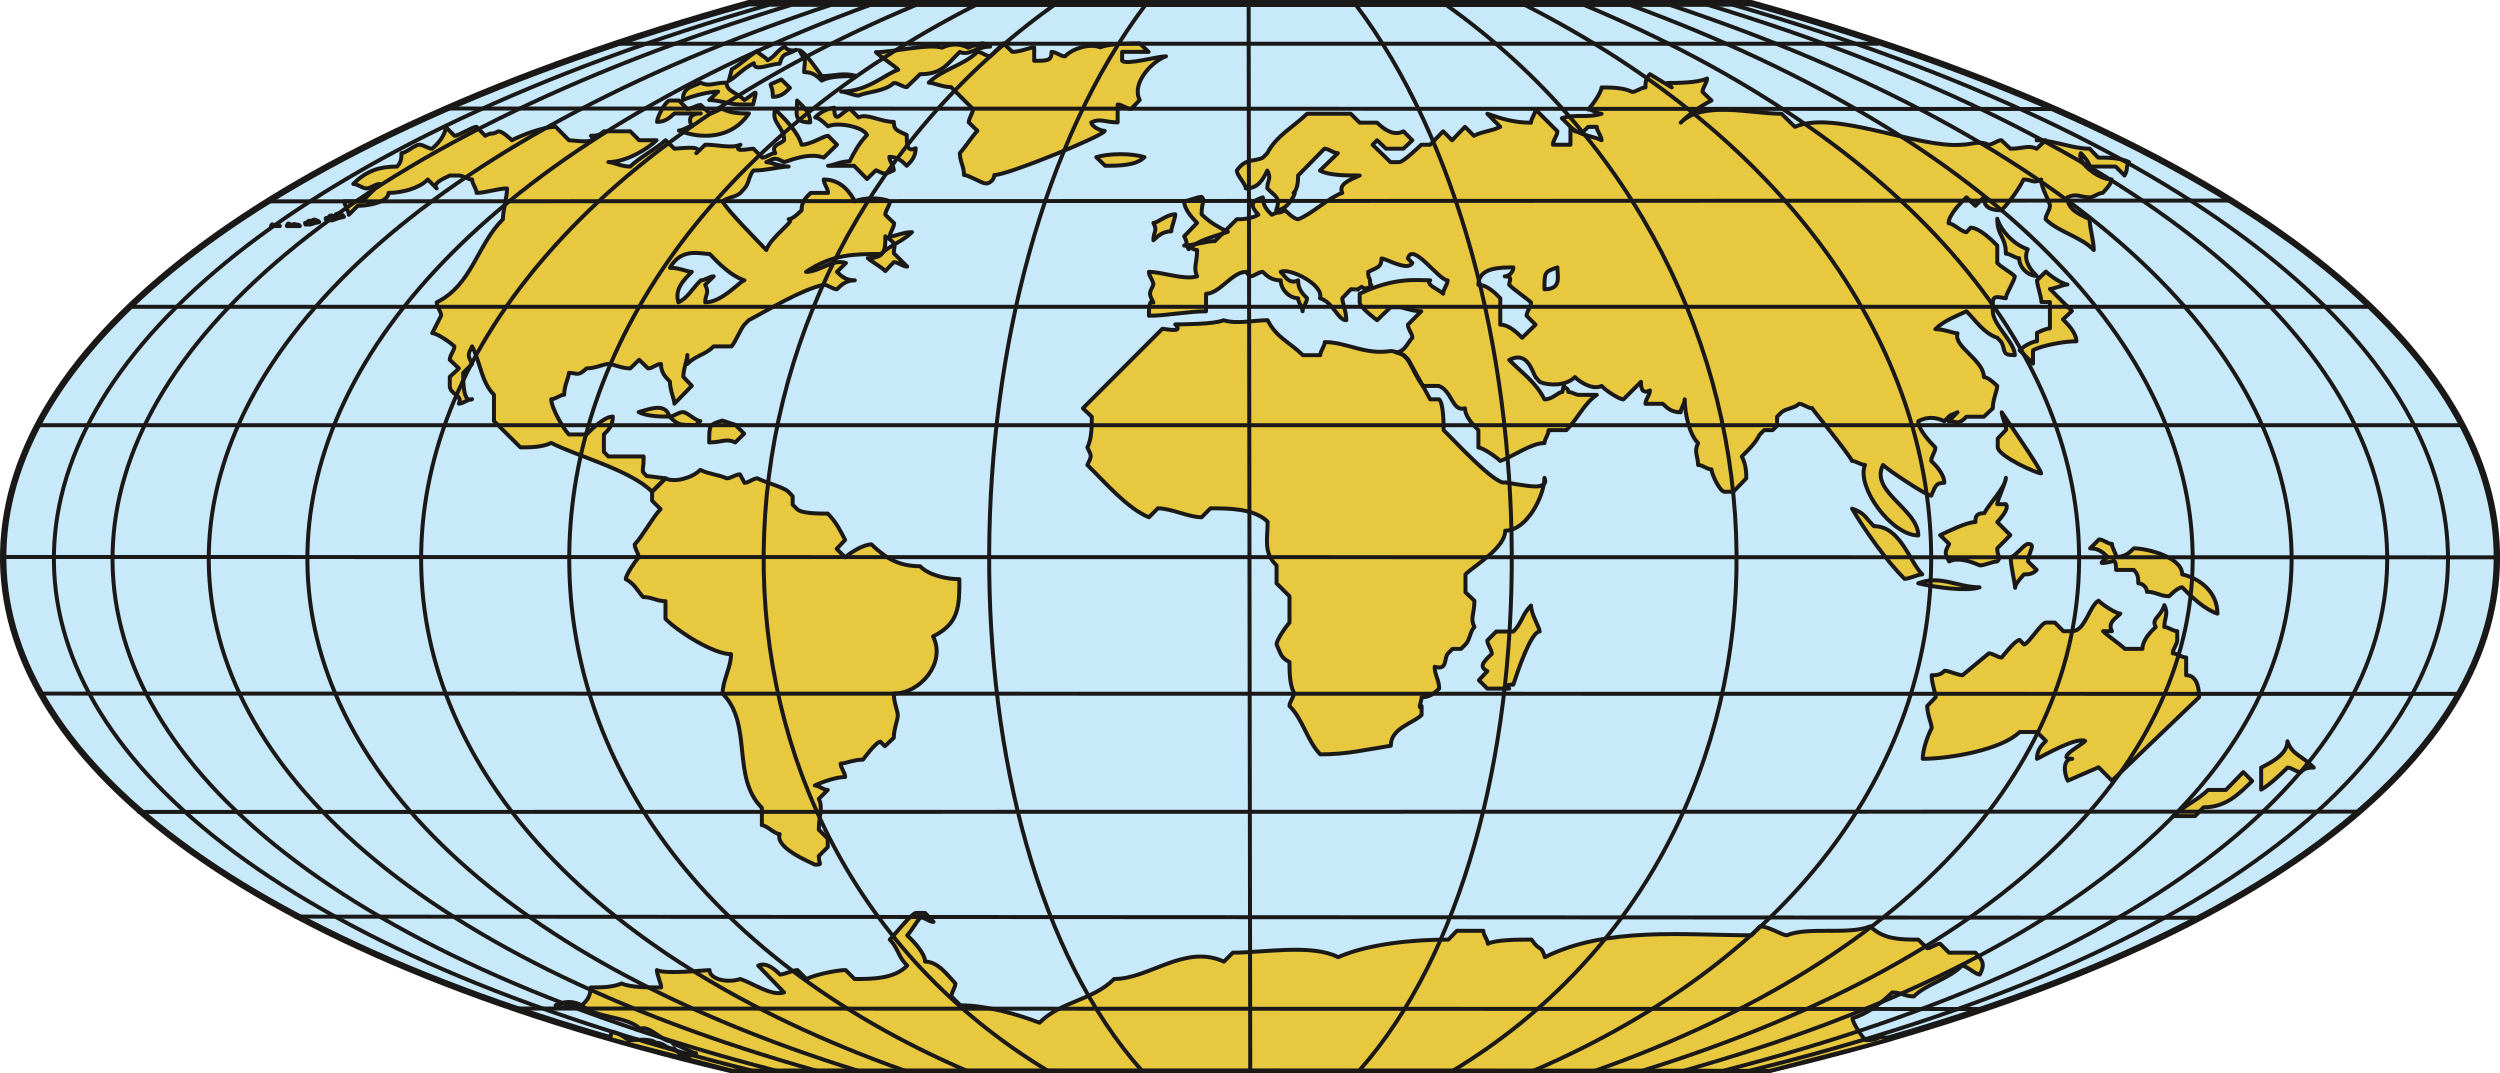
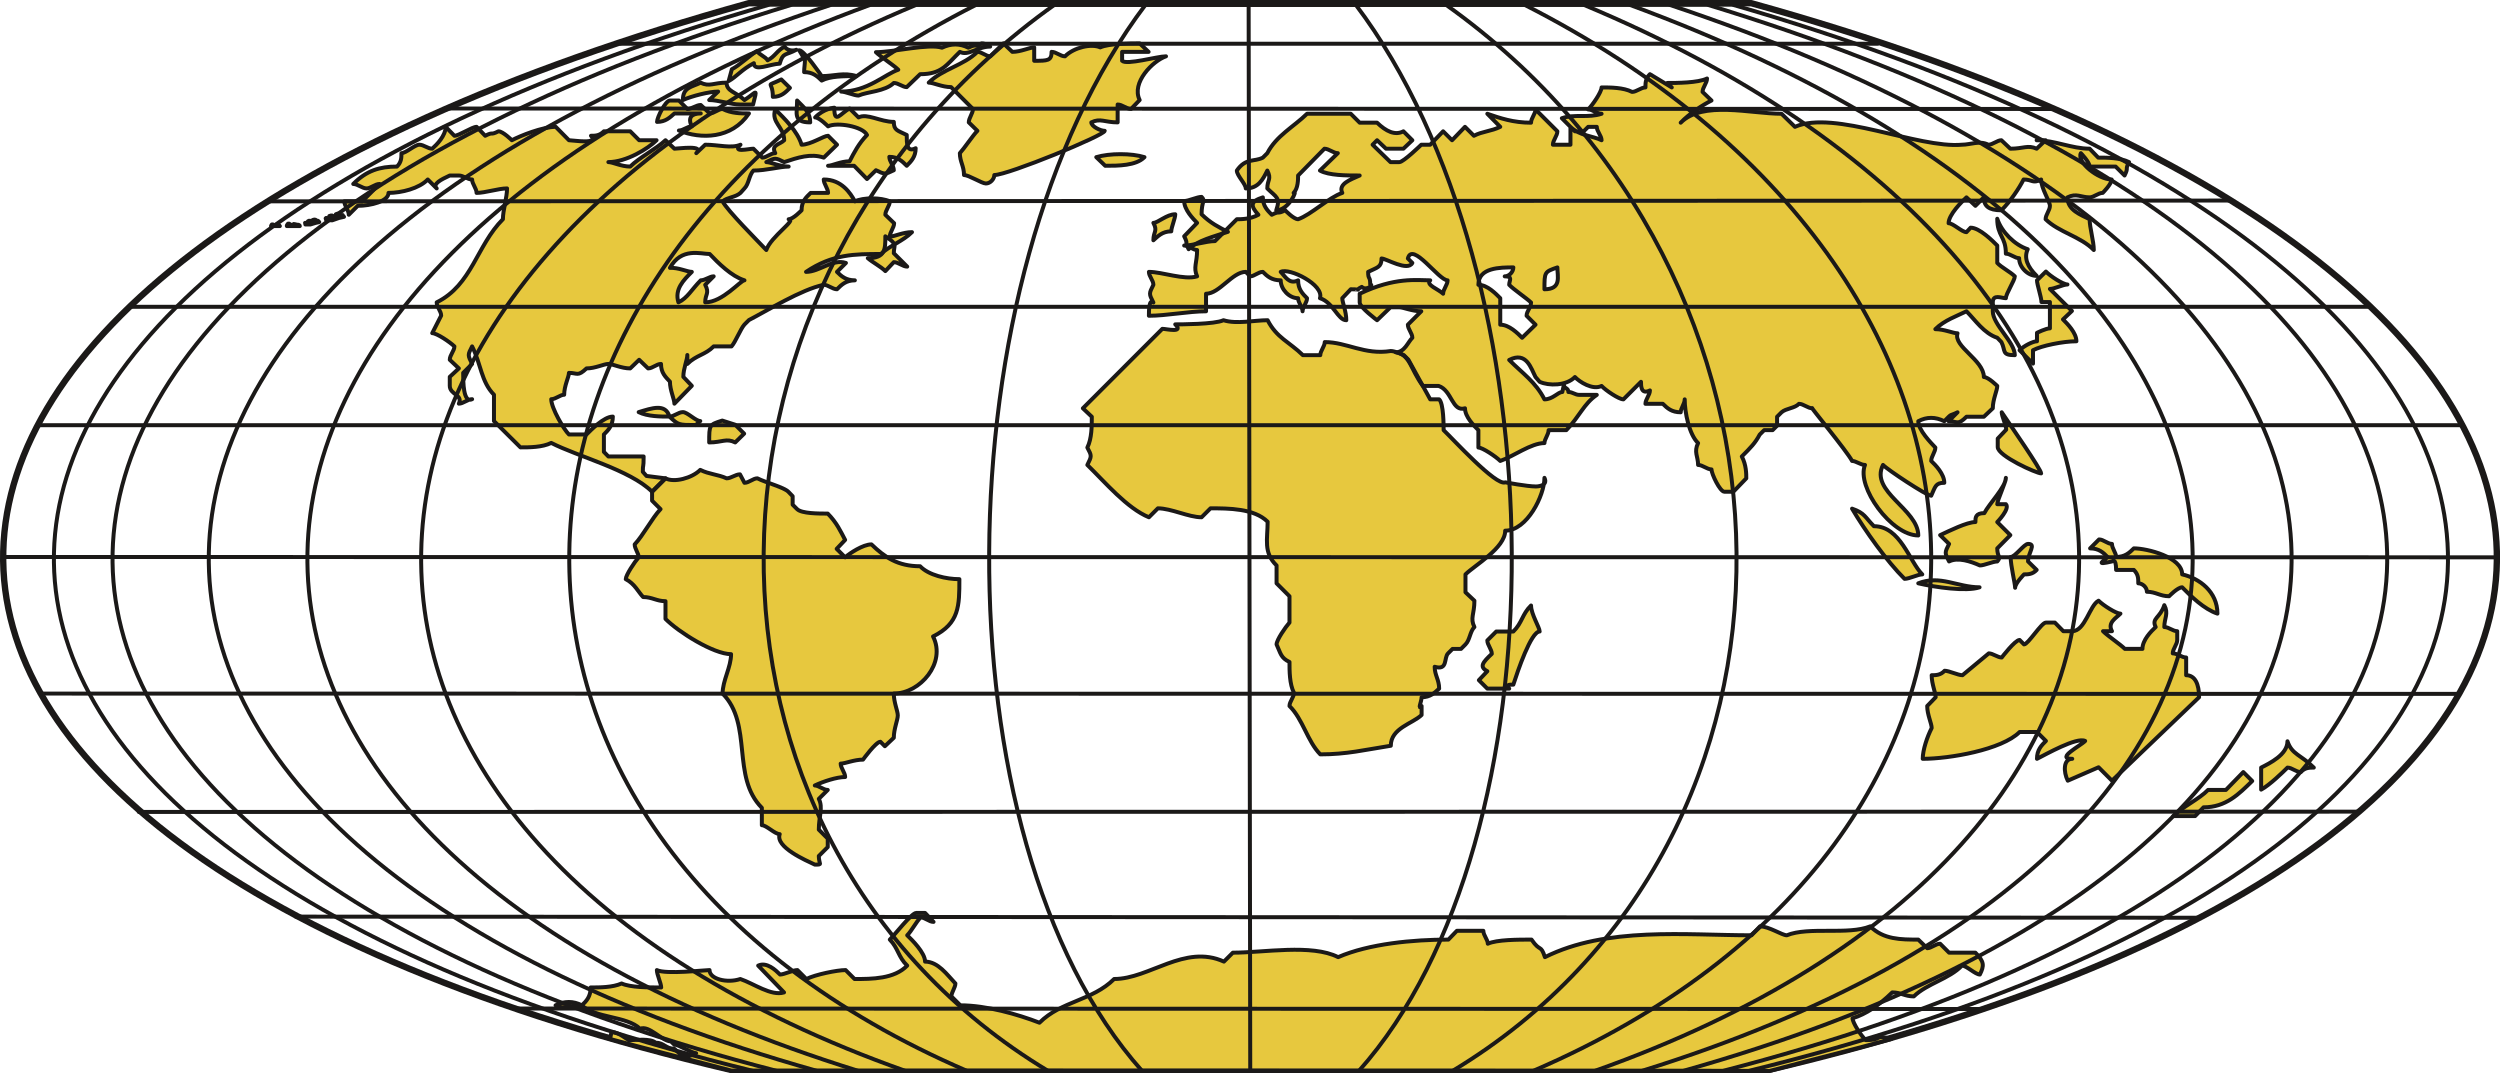
<svg xmlns="http://www.w3.org/2000/svg" xml:space="preserve" width="592.214" height="67.26mm" fill-rule="evenodd" stroke-linejoin="round" stroke-width="28.222" preserveAspectRatio="xMidYMid" version="1.2" viewBox="0 0 15669 6726">
  <defs class="ClipPathGroup">
    <clipPath id="a" clipPathUnits="userSpaceOnUse">
      <path d="M0 0h15669v6726H0z" />
    </clipPath>
  </defs>
  <g class="SlideGroup">
    <g class="Slide" clip-path="url(#a)">
      <g class="Page">
        <g class="com.sun.star.drawing.ClosedBezierShape">
          <path fill="none" d="M-1 0h15672v6727H-1z" class="BoundingBox" />
-           <path fill="#C7E9F9" d="M4581 6706C-1587 5250-1450 1724 4693 20h6283c6144 1704 6281 5230 109 6686H4581Z" />
          <path fill="none" stroke="#1B1918" stroke-linecap="round" stroke-width="40" d="M4581 6706C-1587 5250-1450 1724 4693 20h6283c6144 1704 6281 5230 109 6686H4581Z" />
        </g>
        <g class="com.sun.star.drawing.ClosedBezierShape">
          <path fill="none" d="M3469 259h11047v6467H3469z" class="BoundingBox" />
          <path fill="#E7C83E" d="M11855 6512c-112-31-50 7-161 7-28-25-83-109-83-137 83-25 166-81 249-162 54 0 79 25 135 25 84-81 221-109 302-193 28 0 84 56 112 56 28-56 28-81-28-137h-165l-56-56c-28 0-56 28-81 28l-56-54c-109 0-218 0-301-83-139 56-386 0-523 56-30 0-112-56-168-56l-53 56c-414 0-909-56-1295 137-28-84-28-28-84-110-81 0-219 0-274 26 0-26-28-53-28-81h-166l-53 55c-221 0-498 26-691 110-165-84-467-28-660-28l-56 56c-246-112-467 109-688 109-138 137-331 137-468 274-137-53-333-109-496-109l-56-56c0-25 25-56 25-81-53-56-109-137-190-137 0-56-84-138-112-165 28-28 56-84 84-112 28 0 53 28 81 28l-53-56h-56c-28 0-137 140-165 167 53 54 53 110 109 163-81 84-221 84-330 84l-56-56c-53 0-190 28-246 56l-56-56c-28 0-84 28-109 28-28-28-84-81-137-56l162 168c-81 25-190-56-274-84-84 28-193 0-193-56-28 0-275 28-330 0 0 28 27 84 27 109-83 0-193 0-248-25-56 25-138 25-194 25 0 56-25 84-55 112-54-28-110-28-165 0 55 28 83 0 165 0 83 81 282 66 365 147 56-25 138 79 193 79l21 20c28 0 111 54 137 54-53 28-81 28-137-28-54 0-64-38-117-38-31-28-130-16-158-16s-63-50-119-50l-8 43c313 84 539 139 760 198l6508 2c341-91 480-122 763-200Zm0 0ZM9680 2995c0 110-109 331-246 331 0 109-193 218-249 274v112l56 53c0 84-28 109 0 165-28 28-28 81-56 109l-28 28h-53l-28 28c-28 28 0 109-84 84 0 53 28 81 28 137-28 26-56 54-110 54 0 27-27 83 0 55v56c-55 54-193 82-193 193-165 26-276 54-442 54-81-82-109-221-193-303 0-28 28-55 28-83-28-54-28-138-28-193-55-26-55-54-81-110 0-28 56-109 81-137v-165l-81-81v-112c-84-81-56-165-56-274-84-84-246-84-358-84l-56 56c-81 0-190-56-274-56l-56 56c-137-56-274-219-386-328 28-56 28-56 0-109 28-56 28-137 28-193l-56-53 498-498c25 0 137 28 81-28 28 0 249 0 302-26 84 26 193 0 277 0 56 110 137 137 221 219h109c0-26 28-56 28-82 138 0 249 82 414 56 28 0 82 26 82 26l28 28 137 249h56c28 25 28 165 28 193 56 53 330 353 386 327 0 0 137 26 193 26 0 0 79 0 53-54Zm0 0Zm-221 1321h-137l-53-53 53-56c-53-28-28-56 28-109 0-28-28-56-28-84l56-56h107c55-53 55-109 111-163 0 54 54 138 54 163-54 0-138 249-165 333-26 0-51 0-26 25Zm0 0Zm3059-2945c0 110 54 110 54 219 28 0 56 28 83 28 0 56 54 111 110 111-56-55-82-111-56-167-81-26-165-109-191-191Zm0 0Zm330 440c28 0 82-28 110-28-28 0-110-54-135-81l-56 55c0 26 28 107 28 136h53v165c-25 0-81 28-81 28v53c-25 0-81 28-109 56l84 84v-84c53-28 188-56 272-56 0-53-56-109-84-137l56-53-138-138Zm0 0Zm-5317-577c-28 0-81 26-109 26 0 55 56 111 81 137l-81 84c28 55 0 27 28 81 53-54 163-81 246-109-56-28-111-56-165-110 0-83 26-83 0-109Zm0 0Zm-165 109c0 26-25 82-25 107-56 0-84 31-112 56 0-56 28-56 0-109 28 0 84-54 137-54Zm0 0Zm4242 1845c81 28 81 54 137 110 166 0 222 221 303 302-28 0-81 28-111 28-110-109-248-302-329-440Zm0 0Zm415 468c137-54 246 25 384 25-82 28-277 0-384-25Zm0 0Zm495-137c-28 0-81 25-109 25-56-25-137-53-193-25-28-54-28-54 0-110l-56-55c56-26 168-82 221-82 0-28 0-56 56-56 28-56 135-165 135-221 0 28-54 140-54 165h54c28 28-54 112-54 112l82 82-82 83c0 54 26 54 0 82Zm0 0Zm28-935c0 25 28 81 28 109l-53 56v53c0 56 244 165 272 165 0-25-193-302-247-383Zm0 0Zm165 825c-25 0-81 82-109 82 0 56 28 165 28 193 0-28 56-84 56-84 25 0 53 0 79-28l-54-53c0-56 54-110 0-110Zm0 0Zm526 110c-109 25-53 0-28-28-25-26-53-54-109-54l56-56c28 0 53 28 81 28 0 28 26 56 26 82 55 0 83-26 111-54 82 0 303 54 303 163 109 25 221 109 221 246-84-28-166-109-221-165-28 0-82 56-82 56-56 0-84-28-139-28 0-28-28-53-54-53 0-31 0-56-28-84h-111c0-81-26-53-26-53Zm0 0Zm328 274c-26 81-82 81-54 137-28 26-83 81-83 137h-110c-28-28-111-84-137-111h56c-30-54 26-82 53-110-27 0-109-53-137-81-56 28-84 191-165 191h-56l-53-54h-56c-28 0-112 137-137 137l-28-28c-28 0-112 110-112 110-25 0-56-26-81-26l-165 137c-28 0-84-28-112-28-25 28-56 28-81 28 0 56 25 110 25 138l-53 55c0 54 28 110 28 138-28 55-56 137-56 193 165 0 495-56 607-168h109l56 56c-28 28-56 56-56 112 56-28 249-138 302-112-25 28-190 112-81 112-56 0-56 81-28 137l193-84 84 84 546-523c0-82-25-138-81-138v-111c-28 0-56-26-84-26 0-28 28-56 28-84v-55c-28 0-53-26-81-26 0-56 28-84 0-137Zm0 0Zm56 1322h137l53-55c140 0 221-83 305-165l-56-56-109 112h-112c-53 56-165 109-218 164Zm0 0Zm551-166c53-28 137-110 165-138 28 0 53 28 84 28 25-28 53-28 81-28-81-81-137-81-165-165 0 84-112 138-165 165v138Zm0 0ZM6179 1150c-25 0-107-53-137-53 0-56-26-84-26-137 26-28 82-112 110-140l-54-53c0-28 26-56 26-84l-137-137c-56 0-110-28-140-28 84-84 221-109 305-193 28 0 53 28 81 28l82-81 56 53c53 0 109-28 137-28v84c84 0 109 0 109-56 28 0 56 28 84 28 56-56 165-81 221-56 54-25 193-25 247-25l56 53h-166v56c28 28 221-28 275-28-82 28-219 165-165 274l-54 56c-28 0-56-28-84-28v112c-81 0-109-28-165 0 0 25 56 53 84 53 0 28-607 277-692 277 0 25-25 53-53 53Zm0 0Zm994-165c-81-25-218-25-302 0l56 54c81 0 193 0 246-54Zm0 0Zm2588 691c-81 28-81 28-81 137 109 0 81-81 81-137Zm0 0Zm-330 56c28 0 54-28 54-56-82 0-219 0-219 109 56 0 109 56 137 84v166c56 0 109 54 137 82l84-82-56-56c0-28 28-53 28-83-28-27-111-83-137-111 0-28 26-53-28-53Zm0 0Zm371 679c0 26 28 18 28 46 28 0 41 18 69 18h109c-82 56-109 137-191 221h-111c0 28-26 56-26 81-84 0-195 84-277 112-28-28-112-84-137-84v-109c-28-28-84-84-84-137-81 25-81-112-165-140h-99c-79-107-79-196-170-211 56 0 76-64 104-91 0-28-28-54-28-82l84-84c-56 0-112-25-137-25h-56l-84 81s-109-81-109-111v-55c221-106 358-84 442-84-31 28 53 56 81 84 0-28 28-56 28-84-56 0-221-246-249-137l28 28c-28 56-165-28-193-28 0 56-28 56-84 84 0 53 13 23 13 79 25 0-25 43-53 15-56 28 15 15-69 15l-53 56c0 27 25 82 25 138-53 0-81-111-165-138 28-84-193-193-246-165 28 28 53 81 109 53 0 56 28 84 56 112 0 27-28 57-28 82 0-25-28-55-28-82-56 0-109-56-109-112-56 0-84-25-112-53-28 0-54 28-79 28l-28-28c-84 0-165 137-249 137v110c-109 0-249 28-358 28 0-28 0-110 28-83-28-55-28-55 0-111 0-28-28-53-28-81 84 0 221 53 302 28-25-56 0-84 0-165-25 0-53-28-81-28 56 0 137-28 193-28l137-137c28 0 84 0 135-28-51-56-51-84 28-109 0 53 28 81 56 109 56-28 28 0 84-28 0 0 53 56 81 56 81-28 193-137 277-165-28-56 53-84 109-109-84 0-193 0-249-31l112-109c-28 0-56-28-84-28l-165 168c0 25 0 81-28 109 28-28-28 109-109 109 28-81 0-81-56-137 0-56 28-56 0-112-28 56-56 112-135 112 0-28-56-81-56-112 56-81 109-53 163-81l28-28c56-109 165-165 249-247h274l56 56h109c56 54 112 82 165 54l56 56-56 53h-109l-56-53-28 28 112 109h56c25 0 137-109 137-109h56l81-84 56 56 81-84 56 56c53-28 109-28 165-56l-81-82c81 28 163 56 274 56 0-28 28-56 28-83l137 137c0 28-28 56-28 84h110V795c56 56 139 56 195 84 0-28-30-56-30-84h-54l-28 28h-55l-82-82c82-28 165 0 249-28-30 0-56-27-84-27 28-28 84-110 84-138 54 0 137 0 191 28 28 0 56-28 84-28 0-28 0-56 28-83l137 83-28-28h56-56c56 0 193 0 249-28 0 28-28 56-28 84l56 54c-56 28-140 83-193 139 137-139 439-56 632-56l84 82c246-109 773 137 1047 112 54 0 110-28 165 0 28 0 56-28 82-28l56 53c83 0 109-25 165 0l56-53h-56c111 0 221 53 332 53l54 56c56 0 137 0 193 28-28 53 0 28-28 84l-56-56h-163c0-28-55-84-55-84-28 56 109 165 193 165 0 28-56 84-56 84-28 0-56 28-82 28-55 0-83-28-139 0 0 81 84 109 139 137 0 53 26 137 26 193-81-84-221-112-302-193 0-28 27-56 27-84s-55-109-55-165c-54 28-54 0-110 0-28 56-83 137-139 193-82 0-110-28-110-81l-53 53-56-53c-28 25-112 109-112 162 28 0 84 56 112 56l26-28c56 0 139 84 167 112v109c26 28 82 56 110 84 0 25-56 109-56 137-28 0-82-28-82 27v55c0 84 138 193 138 275-84 0-56-26-84-82l-26-27c-84-28-137-110-193-166-56 28-139 56-195 112 56 0 111 26 139 26-28 83 165 167 165 274 28 0 84 56 84 56 0 28-28 84-28 140l-56 53h-109c-56 56-56 28-112 28l56-56c-56 28-28 0-83 56-56-28-110-28-163 0 0 56 81 137 107 165 0 28-26 56-26 84 26 25 82 81 82 137-56 0-56 25-82 81-28 0-277-165-302-193-85 168 221 277 221 442-168 0-390-305-334-442-28 0-56-25-81-25-28-56-277-358-249-330-28 0-56-28-84-28-25 28-81 28-109 53l-28 28v56l-28 28h-53l-28 28c-28 53-56 81-112 137 28 53 28 109 28 137l-81 84h-56c-28 0-81-112-81-140-28 0-56-28-84-28 0-53-28-81 0-137-56-53-84-193-84-274 0 28-25 56-25 81-56 0-84-25-112-53h-109c0-28 28-56 28-84-56 28-56-28-56-54l-110 110c-28 0-111-56-137-84-56 28-139-26-167-56-54 56-165 56-221 30l-26-30c-28-53-56-163-165-107 81 82 165 137 221 247 53 0 84-46 112-46l10-46Z" />
          <path fill="none" stroke="#1B1918" stroke-linecap="round" stroke-width="25" d="M11855 6512c-112-31-50 7-161 7-28-25-83-109-83-137 83-25 166-81 249-162 54 0 79 25 135 25 84-81 221-109 302-193 28 0 84 56 112 56 28-56 28-81-28-137h-165l-56-56c-28 0-56 28-81 28l-56-54c-109 0-218 0-301-83-139 56-386 0-523 56-30 0-112-56-168-56l-53 56c-414 0-909-56-1295 137-28-84-28-28-84-110-81 0-219 0-274 26 0-26-28-53-28-81h-166l-53 55c-221 0-498 26-691 110-165-84-467-28-660-28l-56 56c-246-112-467 109-688 109-138 137-331 137-468 274-137-53-333-109-496-109l-56-56c0-25 25-56 25-81-53-56-109-137-190-137 0-56-84-138-112-165 28-28 56-84 84-112 28 0 53 28 81 28l-53-56h-56c-28 0-137 140-165 167 53 54 53 110 109 163-81 84-221 84-330 84l-56-56c-53 0-190 28-246 56l-56-56c-28 0-84 28-109 28-28-28-84-81-137-56l162 168c-81 25-190-56-274-84-84 28-193 0-193-56-28 0-275 28-330 0 0 28 27 84 27 109-83 0-193 0-248-25-56 25-138 25-194 25 0 56-25 84-55 112-54-28-110-28-165 0 55 28 83 0 165 0 83 81 282 66 365 147 56-25 138 79 193 79l21 20c28 0 111 54 137 54-53 28-81 28-137-28-54 0-64-38-117-38-31-28-130-16-158-16s-63-50-119-50l-8 43c313 84 539 139 760 198l6508 2c341-91 480-122 763-200ZM9680 2995c0 110-109 331-246 331 0 109-193 218-249 274v112l56 53c0 84-28 109 0 165-28 28-28 81-56 109l-28 28h-53l-28 28c-28 28 0 109-84 84 0 53 28 81 28 137-28 26-56 54-110 54 0 27-27 83 0 55v56c-55 54-193 82-193 193-165 26-276 54-442 54-81-82-109-221-193-303 0-28 28-55 28-83-28-54-28-138-28-193-55-26-55-54-81-110 0-28 56-109 81-137v-165l-81-81v-112c-84-81-56-165-56-274-84-84-246-84-358-84l-56 56c-81 0-190-56-274-56l-56 56c-137-56-274-219-386-328 28-56 28-56 0-109 28-56 28-137 28-193l-56-53 498-498c25 0 137 28 81-28 28 0 249 0 302-26 84 26 193 0 277 0 56 110 137 137 221 219h109c0-26 28-56 28-82 138 0 249 82 414 56 28 0 82 26 82 26l28 28 137 249h56c28 25 28 165 28 193 56 53 330 353 386 327 0 0 137 26 193 26 0 0 79 0 53-54Zm-221 1321h-137l-53-53 53-56c-53-28-28-56 28-109 0-28-28-56-28-84l56-56h107c55-53 55-109 111-163 0 54 54 138 54 163-54 0-138 249-165 333-26 0-51 0-26 25Zm3059-2945c0 110 54 110 54 219 28 0 56 28 83 28 0 56 54 111 110 111-56-55-82-111-56-167-81-26-165-109-191-191Zm330 440c28 0 82-28 110-28-28 0-110-54-135-81l-56 55c0 26 28 107 28 136h53v165c-25 0-81 28-81 28v53c-25 0-81 28-109 56l84 84v-84c53-28 188-56 272-56 0-53-56-109-84-137l56-53-138-138Zm-5317-577c-28 0-81 26-109 26 0 55 56 111 81 137l-81 84c28 55 0 27 28 81 53-54 163-81 246-109-56-28-111-56-165-110 0-83 26-83 0-109Zm-165 109c0 26-25 82-25 107-56 0-84 31-112 56 0-56 28-56 0-109 28 0 84-54 137-54Zm4242 1845c81 28 81 54 137 110 166 0 222 221 303 302-28 0-81 28-111 28-110-109-248-302-329-440Zm415 468c137-54 246 25 384 25-82 28-277 0-384-25Zm495-137c-28 0-81 25-109 25-56-25-137-53-193-25-28-54-28-54 0-110l-56-55c56-26 168-82 221-82 0-28 0-56 56-56 28-56 135-165 135-221 0 28-54 140-54 165h54c28 28-54 112-54 112l82 82-82 83c0 54 26 54 0 82Zm28-935c0 25 28 81 28 109l-53 56v53c0 56 244 165 272 165 0-25-193-302-247-383Zm165 825c-25 0-81 82-109 82 0 56 28 165 28 193 0-28 56-84 56-84 25 0 53 0 79-28l-54-53c0-56 54-110 0-110Zm526 110c-109 25-53 0-28-28-25-26-53-54-109-54l56-56c28 0 53 28 81 28 0 28 26 56 26 82 55 0 83-26 111-54 82 0 303 54 303 163 109 25 221 109 221 246-84-28-166-109-221-165-28 0-82 56-82 56-56 0-84-28-139-28 0-28-28-53-54-53 0-31 0-56-28-84h-111c0-81-26-53-26-53Zm328 274c-26 81-82 81-54 137-28 26-83 81-83 137h-110c-28-28-111-84-137-111h56c-30-54 26-82 53-110-27 0-109-53-137-81-56 28-84 191-165 191h-56l-53-54h-56c-28 0-112 137-137 137l-28-28c-28 0-112 110-112 110-25 0-56-26-81-26l-165 137c-28 0-84-28-112-28-25 28-56 28-81 28 0 56 25 110 25 138l-53 55c0 54 28 110 28 138-28 55-56 137-56 193 165 0 495-56 607-168h109l56 56c-28 28-56 56-56 112 56-28 249-138 302-112-25 28-190 112-81 112-56 0-56 81-28 137l193-84 84 84 546-523c0-82-25-138-81-138v-111c-28 0-56-26-84-26 0-28 28-56 28-84v-55c-28 0-53-26-81-26 0-56 28-84 0-137Zm56 1322h137l53-55c140 0 221-83 305-165l-56-56-109 112h-112c-53 56-165 109-218 164Zm551-166c53-28 137-110 165-138 28 0 53 28 84 28 25-28 53-28 81-28-81-81-137-81-165-165 0 84-112 138-165 165v138ZM6179 1150c-25 0-107-53-137-53 0-56-26-84-26-137 26-28 82-112 110-140l-54-53c0-28 26-56 26-84l-137-137c-56 0-110-28-140-28 84-84 221-109 305-193 28 0 53 28 81 28l82-81 56 53c53 0 109-28 137-28v84c84 0 109 0 109-56 28 0 56 28 84 28 56-56 165-81 221-56 54-25 193-25 247-25l56 53h-166v56c28 28 221-28 275-28-82 28-219 165-165 274l-54 56c-28 0-56-28-84-28v112c-81 0-109-28-165 0 0 25 56 53 84 53 0 28-607 277-692 277 0 25-25 53-53 53Zm994-165c-81-25-218-25-302 0l56 54c81 0 193 0 246-54Zm2588 691c-81 28-81 28-81 137 109 0 81-81 81-137Zm-330 56c28 0 54-28 54-56-82 0-219 0-219 109 56 0 109 56 137 84v166c56 0 109 54 137 82l84-82-56-56c0-28 28-53 28-83-28-27-111-83-137-111 0-28 26-53-28-53Z" />
          <path fill="none" stroke="#1B1918" stroke-linecap="round" stroke-width="25" d="M9802 2411c0 26 28 18 28 46 28 0 41 18 69 18h109c-82 56-109 137-191 221h-111c0 28-26 56-26 81-84 0-195 84-277 112-28-28-112-84-137-84v-109c-28-28-84-84-84-137-81 25-81-112-165-140h-99c-79-107-79-196-170-211 56 0 76-64 104-91 0-28-28-54-28-82l84-84c-56 0-112-25-137-25h-56l-84 81s-109-81-109-111v-55c221-106 358-84 442-84-31 28 53 56 81 84 0-28 28-56 28-84-56 0-221-246-249-137l28 28c-28 56-165-28-193-28 0 56-28 56-84 84 0 53 13 23 13 79 25 0-25 43-53 15-56 28 15 15-69 15l-53 56c0 27 25 82 25 138-53 0-81-111-165-138 28-84-193-193-246-165 28 28 53 81 109 53 0 56 28 84 56 112 0 27-28 57-28 82 0-25-28-55-28-82-56 0-109-56-109-112-56 0-84-25-112-53-28 0-54 28-79 28l-28-28c-84 0-165 137-249 137v110c-109 0-249 28-358 28 0-28 0-110 28-83h0c-28-55-28-55 0-111 0-28-28-53-28-81 84 0 221 53 302 28-25-56 0-84 0-165-25 0-53-28-81-28 56 0 137-28 193-28l137-137c28 0 84 0 135-28-51-56-51-84 28-109 0 53 28 81 56 109 56-28 28 0 84-28 0 0 53 56 81 56 81-28 193-137 277-165-28-56 53-84 109-109-84 0-193 0-249-31l112-109c-28 0-56-28-84-28l-165 168c0 25 0 81-28 109 28-28-28 109-109 109 28-81 0-81-56-137 0-56 28-56 0-112-28 56-56 112-135 112 0-28-56-81-56-112 56-81 109-53 163-81l28-28c56-109 165-165 249-247h274l56 56h109c56 54 112 82 165 54l56 56-56 53h-109l-56-53-28 28 112 109h56c25 0 137-109 137-109h56l81-84 56 56 81-84 56 56c53-28 109-28 165-56l-81-82c81 28 163 56 274 56 0-28 28-56 28-83l137 137c0 28-28 56-28 84h110V795c56 56 139 56 195 84 0-28-30-56-30-84h-54l-28 28h-55l-82-82c82-28 165 0 249-28-30 0-56-27-84-27 28-28 84-110 84-138 54 0 137 0 191 28 28 0 56-28 84-28 0-28 0-56 28-83l137 83-28-28h56-56c56 0 193 0 249-28 0 28-28 56-28 84l56 54c-56 28-140 83-193 139 137-139 439-56 632-56l84 82c246-109 773 137 1047 112 54 0 110-28 165 0 28 0 56-28 82-28l56 53c83 0 109-25 165 0l56-53h-56c111 0 221 53 332 53l54 56c56 0 137 0 193 28-28 53 0 28-28 84l-56-56h-163c0-28-55-84-55-84-28 56 109 165 193 165 0 28-56 84-56 84-28 0-56 28-82 28-55 0-83-28-139 0 0 81 84 109 139 137 0 53 26 137 26 193-81-84-221-112-302-193 0-28 27-56 27-84s-55-109-55-165c-54 28-54 0-110 0-28 56-83 137-139 193-82 0-110-28-110-81l-53 53-56-53c-28 25-112 109-112 162 28 0 84 56 112 56l26-28c56 0 139 84 167 112v109c26 28 82 56 110 84 0 25-56 109-56 137-28 0-82-28-82 27v55c0 84 138 193 138 275-84 0-56-26-84-82l-26-27c-84-28-137-110-193-166-56 28-139 56-195 112 56 0 111 26 139 26-28 83 165 167 165 274 28 0 84 56 84 56 0 28-28 84-28 140l-56 53h-109c-56 56-56 28-112 28l56-56c-56 28-28 0-83 56-56-28-110-28-163 0 0 56 81 137 107 165 0 28-26 56-26 84 26 25 82 81 82 137-56 0-56 25-82 81-28 0-277-165-302-193-85 168 221 277 221 442-168 0-390-305-334-442-28 0-56-25-81-25-28-56-277-358-249-330-28 0-56-28-84-28-25 28-81 28-109 53l-28 28v56l-28 28h-53l-28 28c-28 53-56 81-112 137 28 53 28 109 28 137l-81 84h-56c-28 0-81-112-81-140-28 0-56-28-84-28 0-53-28-81 0-137-56-53-84-193-84-274 0 28-25 56-25 81-56 0-84-25-112-53h-109c0-28 28-56 28-84-56 28-56-28-56-54l-110 110c-28 0-111-56-137-84-56 28-139-26-167-56-54 56-165 56-221 30l-26-30c-28-53-56-163-165-107 81 82 165 137 221 247 53 0 84-46 112-46l10-46Z" />
        </g>
        <g class="com.sun.star.drawing.ClosedBezierShape">
          <path fill="none" d="M1686 259h4534v5174H1686z" class="BoundingBox" />
          <path fill="#E7C83E" d="M5107 5419c-55-26-250-110-220-191-30 0-84-56-112-56v-109c-193-193-55-523-246-716 0-82 53-165 53-247-109 0-330-139-411-221v-111c-56 0-84-26-140-26-28-28-53-84-109-112 0-25 56-109 81-137 0-25-25-53-25-81 53-56 109-165 162-221l-53-53v-56l84-84c53 28 165 0 218-53 56 28 110 28 165 53 28 0 56-25 84-25l28 53c28 0 54-28 81-28 56 28 166 56 194 84l27 28v53l28 28c28 28 136 28 192 28 56 56 81 112 109 165l-53 56 53 53c28-25 112-81 165-81 84 81 165 137 305 137 53 56 165 81 246 81 0 168 0 277-165 359 84 165-81 358-246 358 0 56 25 109 25 137s-25 84-25 140l-56 53-28-28c-28 0-109 112-109 112-56 0-112 25-140 25 0 28 28 56 28 84-53 0-137 28-190 53 25 0 53 28 81 28l-56 56c28 56 0 109 0 193l56 56v53l-56 56c0 54 28 54-25 54Zm0 0Zm-936-2421-84 84c-137-137-467-221-632-306-56 28-138 28-193 28l-166-165v-165c-81-82-81-193-137-303-28 54-28 54 0 110l-56 56c0 55 0 193 56 165-28 0-56 28-83 28 27-56-57-56-57-112v-56l57-53-57-54c0-30 29-56 29-84-29-28-111-83-139-83l56-110c0-28-28-53-28-83 222-110 250-356 415-521 0-56 26-137 26-193-54 0-137 28-191 28 0-28-28-56-28-84-28 0-56-25-83-25h-57c-54 25-110 53-82 81l-56-56c-53 56-165 84-246 84 0 53-112 81-193 81l-56 56c0-28-28-56-28-84h112l109-109c-28 0-56 28-81 28-28 0-56-28-84-28 84-84 165-109 274-109 28-28 28-56 28-84 28 0 84-53 112-53s53 25 81 25c28-25 84-81 84-137l55 56c28 0 111-56 139-56l54 56c55-28 28 0 83-28 28 0 84 56 84 56 54-28 191-84 275-84l83 84c26 0 191 28 138-28 27 0 53 0 81-28h165l56 56h109c-53 53-190 137-302 137 28 0 81 28 137 28 56-56 165-112 221-165l56 53c25 0 193-25 137 28l56-53c81 0 165 25 221 0-56 53 53 25 81 25l56 56c25 0 53-28 81-28-28-53 28-53 56-81 0-84-84-110-56-193 56 55 140 137 165 221 57 0 139-56 166-56l56 56-83 81c-82-28-164 0-248 28-56-28-56-28-112 0 28 0 84 28 140 28-56 0-140 25-221 25-28 31-28 84-56 112l-25 28c-31 28-84 28-112 53 28 56 221 249 274 305 28-84 196-193 140-193 28 0 81-56 81-56 0-56 28-81 57-109h109c0-28-27-56-27-84 111 0 167 84 195 137 53-25 163-25 219 0 0 28-28 56-28 84l55 53c0 28-27 56-27 84 27 0 83-28 139-28-56 56-139 84-195 137-163 0-303 0-469 112 85 0 166-84 250-56l-56 56c28 28 56 53 112 53-56 0-84 28-112 56-28 0-56-28-83-28-139 28-360 165-469 221l-28 28c-25 28-56 109-81 137h-112c-53 54-109 54-165 110v-56c0 30-25 84-25 137l53 56-109 112c0-28-28-84-28-138-28-30-56-55-56-111-28 0-53 28-81 28l-56-54-56 54c-56 0-109-28-137-28s-82 28-137 28c-56 53-56 28-110 28 0 25-30 81-30 137-25 0-53 28-81 28 0 56 81 193 111 221h110c28-28 109-112 165-112 0 56-28 84-56 112v109l28 29h221c0 81-5 40-5 96l23 26 119 15Zm0 0Zm28-1319c53-3 109 25 137 25-53 53-109 109-84 191 56-26 84-82 140-138 28 0 56-25 81-25l-53 53c28 56 0 56 0 110 109 0 221-138 246-138-81-25-165-109-218-165-56 0-178-43-249 87Zm0 0Zm1350-198c0 81 0 137-110 137 28 25 82 53 110 81l53-56c28 0 56 28 84 28l-84-84c0-53 28-53-53-106Zm0 0Zm-320-806c0 110 40 33 96 5l56 56c53-28 137 28 221 28 0 54 25 54 81 82 0 55 0 111 56 83 0 54-28 82-56 110-28-28-56-56-109-56 0 28 28 56 28 84-56 27-56 27-112 0l-56 55-81-83h-163c26 0 79-28 135-28 28-54 56-110 109-165-25-54-190-82-244-54 0 0-55-56-81-56 54-56 120-61 120-61Zm0 0Zm43-101c28 0 81 25 109 25 56-25 165-25 221-79 28 0 56 26 81 26l84-81c137 0 165-59 249-140 53 28 109-33 190-33 0 0-27-20-53-20-56 27-28 0-84 27-53-27-109-27-165 0-84-27-302 28-414 28 28 28 112 82 140 110-84 28-193 137-358 137Zm0 0Zm-578 137c-53 0-109 0-165-28-28 0-53 28-81 28l-56-53c-28 0-56 25-84 25l-53-53h-56c-28 0-81 106-81 134 53 0 81-28 109-53h165c-56 0-84 25-56 81-28 0-53 26-81 26 137 55 330 55 439-107Zm0 0Zm674-234c-81 0-165 0-218 28-28-28-56-53-110-53 0-28 5-48 5-76l-36-61c31 0 141 162 141 162 81 0 137-25 218 0Zm0 0Zm-648 178c27-109 27-81-54-28-56-53-112-53-112-109-81 0-109 28-162 0-56 28-112 28-112 109 56-25 165-53 221-53l-56 53c56 0 137 28 193 28h82Zm0 0Zm271-343c-71 38-83 15-104 87-63 2-162 53-162-3-74 38-110 86-158 112l20-74c49-25 110-86 158-114 13 23 53 35 66 58 48-25 58-61 107-86 12 23 50 30 73 20Zm0 0Zm5 318c0 81-28 137 82 137 0-56-28-84-82-137Zm0 0Zm-99-132c-109 53-53 0-53 109 53 0 79-28 107-56-28-28-54-53-54-53Zm0 0Zm-370 2138c-82 26-82 26-82 137 82 0 107-28 163 0l56-55-56-56-81-26Zm0 0Zm-166 28c-109 0-109 0-165-53-53 0-137 0-193-28 84-25 168-56 193 28 28 0 56-28 84-28s81 56 109 56l-28 25Zm0 0ZM2001 1392l-23 5-33 10h-31c0-3-2-8-2-10h18c2-5 0-10 0-10 2 0 5-3 5-3h10c2 3 5 3 5 5 5 0 8 0 10-2l3 2c2 0 7-2 7-2 0-6-5-6-10-8 10-3 15-5 23 2l-3 3h13l8 8Zm0 0Zm155-33-31 7-43 15-38-2c0-3-3-8-3-10l3-3c2 0 15 3 18 0h2c3-5 0-12 0-12 3 0 5-3 8-3h10c3 3 8 3 8 5 5 0 10 0 15-2l2 2c3 0 8-2 11-2-3-8-8-8-13-11 10-5 18-7 28 3l-5 2c5 3 15 0 20 0 0 3 5 8 8 11Zm0 0Zm-358 58h81c0-8-13-10-18-8-2-2-18-5-20-5l-5 5c-11 0-18 0-23-7h-8l-7 10v5Zm0 0Zm-99 0h55c0-5-7-5-10-5-2 0-12-3-15-3l-5 3c-5 0-10 0-13-5h-7l-5 8v2Z" />
          <path fill="none" stroke="#1B1918" stroke-linecap="round" stroke-width="25" d="M5107 5419c-55-26-250-110-220-191-30 0-84-56-112-56v-109c-193-193-55-523-246-716 0-82 53-165 53-247-109 0-330-139-411-221v-111c-56 0-84-26-140-26-28-28-53-84-109-112 0-25 56-109 81-137 0-25-25-53-25-81 53-56 109-165 162-221l-53-53v-56l84-84c53 28 165 0 218-53 56 28 110 28 165 53 28 0 56-25 84-25l28 53c28 0 54-28 81-28 56 28 166 56 194 84l27 28v53l28 28c28 28 136 28 192 28 56 56 81 112 109 165l-53 56 53 53c28-25 112-81 165-81 84 81 165 137 305 137 53 56 165 81 246 81 0 168 0 277-165 359 84 165-81 358-246 358 0 56 25 109 25 137s-25 84-25 140l-56 53-28-28c-28 0-109 112-109 112-56 0-112 25-140 25 0 28 28 56 28 84-53 0-137 28-190 53 25 0 53 28 81 28l-56 56c28 56 0 109 0 193l56 56v53l-56 56c0 54 28 54-25 54Z" />
          <path fill="none" stroke="#1B1918" stroke-linecap="round" stroke-width="25" d="m4171 2998-84 84c-137-137-467-221-632-306-56 28-138 28-193 28l-166-165v-165c-81-82-81-193-137-303-28 54-28 54 0 110l-56 56c0 55 0 193 56 165-28 0-56 28-83 28 27-56-57-56-57-112v-56l57-53-57-54c0-30 29-56 29-84-29-28-111-83-139-83l56-110c0-28-28-53-28-83 222-110 250-356 415-521 0-56 26-137 26-193-54 0-137 28-191 28 0-28-28-56-28-84-28 0-56-25-83-25h-57c-54 25-110 53-82 81l-56-56c-53 56-165 84-246 84 0 53-112 81-193 81l-56 56c0-28-28-56-28-84h112l109-109c-28 0-56 28-81 28-28 0-56-28-84-28 84-84 165-109 274-109 28-28 28-56 28-84 28 0 84-53 112-53s53 25 81 25c28-25 84-81 84-137l55 56c28 0 111-56 139-56l54 56c55-28 28 0 83-28 28 0 84 56 84 56 54-28 191-84 275-84l83 84c26 0 191 28 138-28 27 0 53 0 81-28h165l56 56h109c-53 53-190 137-302 137 28 0 81 28 137 28 56-56 165-112 221-165l56 53c25 0 193-25 137 28l56-53c81 0 165 25 221 0-56 53 53 25 81 25l56 56c25 0 53-28 81-28-28-53 28-53 56-81 0-84-84-110-56-193 56 55 140 137 165 221 57 0 139-56 166-56l56 56-83 81c-82-28-164 0-248 28-56-28-56-28-112 0 28 0 84 28 140 28-56 0-140 25-221 25-28 31-28 84-56 112l-25 28c-31 28-84 28-112 53 28 56 221 249 274 305 28-84 196-193 140-193 28 0 81-56 81-56 0-56 28-81 57-109h109c0-28-27-56-27-84 111 0 167 84 195 137 53-25 163-25 219 0 0 28-28 56-28 84l55 53c0 28-27 56-27 84 27 0 83-28 139-28-56 56-139 84-195 137-163 0-303 0-469 112 85 0 166-84 250-56l-56 56c28 28 56 53 112 53-56 0-84 28-112 56-28 0-56-28-83-28-139 28-360 165-469 221l-28 28c-25 28-56 109-81 137h-112c-53 54-109 54-165 110v-56c0 30-25 84-25 137l53 56-109 112c0-28-28-84-28-138-28-30-56-55-56-111-28 0-53 28-81 28l-56-54-56 54c-56 0-109-28-137-28s-82 28-137 28c-56 53-56 28-110 28 0 25-30 81-30 137-25 0-53 28-81 28 0 56 81 193 111 221h110c28-28 109-112 165-112 0 56-28 84-56 112v109l28 29h221c0 81-5 40-5 96l23 26 119 15Z" />
          <path fill="none" stroke="#1B1918" stroke-linecap="round" stroke-width="25" d="M4199 1679c53-3 109 25 137 25-53 53-109 109-84 191 56-26 84-82 140-138 28 0 56-25 81-25l-53 53c28 56 0 56 0 110 109 0 221-138 246-138-81-25-165-109-218-165-56 0-178-43-249 87Zm1350-198c0 81 0 137-110 137 28 25 82 53 110 81l53-56c28 0 56 28 84 28l-84-84c0-53 28-53-53-106Zm-320-806c0 110 40 33 96 5l56 56c53-28 137 28 221 28 0 54 25 54 81 82 0 55 0 111 56 83 0 54-28 82-56 110-28-28-56-56-109-56 0 28 28 56 28 84-56 27-56 27-112 0l-56 55-81-83h-163c26 0 79-28 135-28 28-54 56-110 109-165-25-54-190-82-244-54 0 0-55-56-81-56 54-56 120-61 120-61Zm43-101c28 0 81 25 109 25 56-25 165-25 221-79 28 0 56 26 81 26l84-81c137 0 165-59 249-140 53 28 109-33 190-33 0 0-27-20-53-20-56 27-28 0-84 27-53-27-109-27-165 0-84-27-302 28-414 28 28 28 112 82 140 110-84 28-193 137-358 137Zm-578 137c-53 0-109 0-165-28-28 0-53 28-81 28l-56-53c-28 0-56 25-84 25l-53-53h-56c-28 0-81 106-81 134 53 0 81-28 109-53h165c-56 0-84 25-56 81-28 0-53 26-81 26 137 55 330 55 439-107Z" />
          <path fill="none" stroke="#1B1918" stroke-linecap="round" stroke-width="25" d="M5368 477c-81 0-165 0-218 28-28-28-56-53-110-53 0-28 5-48 5-76l-36-61c31 0 141 162 141 162 81 0 137-25 218 0Zm-648 178c27-109 27-81-54-28-56-53-112-53-112-109-81 0-109 28-162 0-56 28-112 28-112 109 56-25 165-53 221-53l-56 53c56 0 137 28 193 28h82Zm271-343c-71 38-83 15-104 87-63 2-162 53-162-3-74 38-110 86-158 112l20-74c49-25 110-86 158-114 13 23 53 35 66 58 48-25 58-61 107-86 12 23 50 30 73 20Zm5 318c0 81-28 137 82 137 0-56-28-84-82-137Zm-99-132c-109 53-53 0-53 109 53 0 79-28 107-56-28-28-54-53-54-53Zm-370 2138c-82 26-82 26-82 137 82 0 107-28 163 0l56-55-56-56-81-26Zm-166 28c-109 0-109 0-165-53-53 0-137 0-193-28 84-25 168-56 193 28 28 0 56-28 84-28s81 56 109 56l-28 25ZM2001 1392l-23 5-33 10h-31c0-3-2-8-2-10h18c2-5 0-10 0-10 2 0 5-3 5-3h10c2 3 5 3 5 5 5 0 8 0 10-2l3 2c2 0 7-2 7-2 0-6-5-6-10-8 10-3 15-5 23 2l-3 3h13l8 8Zm155-33-31 7-43 15-38-2c0-3-3-8-3-10l3-3c2 0 15 3 18 0h2c3-5 0-12 0-12 3 0 5-3 8-3h10c3 3 8 3 8 5 5 0 10 0 15-2l2 2c3 0 8-2 11-2-3-8-8-8-13-11 10-5 18-7 28 3l-5 2c5 3 15 0 20 0 0 3 5 8 8 11Zm-358 58h81c0-8-13-10-18-8-2-2-18-5-20-5l-5 5c-11 0-18 0-23-7h-8l-7 10v5Zm-99 0h55c0-5-7-5-10-5-2 0-12-3-15-3l-5 3c-5 0-10 0-13-5h-7l-5 8v2Z" />
        </g>
        <g fill="none" class="com.sun.star.drawing.OpenBezierShape">
          <path d="M7 15h15652v6711H7z" class="BoundingBox" />
          <path stroke="#1B1918" stroke-linecap="round" stroke-width="25" d="M4720 6712C-1206 5259-1074 1733 4826 28h6028c5901 1705 6033 5231 106 6684H4720Zm0 0h0Z" />
          <path stroke="#1B1918" stroke-linecap="round" stroke-width="25" d="M4869 6712C-762 5259-635 1733 4968 28h5728c5607 1705 5734 5231 102 6684H4869Zm0 0h0Z" />
          <path stroke="#1B1918" stroke-linecap="round" stroke-width="25" d="M5121 6712C-35 5259 80 1733 5215 28h5242c5135 1705 5249 5231 92 6684H5121Zm0 0h0Z" />
          <path stroke="#1B1918" stroke-linecap="round" stroke-width="25" d="M5380 6712C710 5259 815 1733 5461 28h4747c4647 1705 4751 5231 82 6684H5380Zm0 0h0Z" />
          <path stroke="#1B1918" stroke-linecap="round" stroke-width="25" d="M5675 6712C1569 5259 1663 1733 5748 28h4173c4088 1705 4180 5231 74 6684H5675Zm0 0h0Z" />
          <path stroke="#1B1918" stroke-linecap="round" stroke-width="25" d="M6061 6712C2689 5259 2765 1733 6122 28h3429c3358 1705 3430 5231 58 6684H6061Zm0 0h0Z" />
          <path stroke="#1B1918" stroke-linecap="round" stroke-width="25" d="M6569 6712C4158 5259 4212 1733 6612 28h2448c2398 1705 2451 5231 44 6684H6569Zm0 0h0Z" />
          <path stroke="#1B1918" stroke-linecap="round" stroke-width="25" d="M7158 6712C5863 5259 5890 1733 7181 28h1315c1288 1705 1316 5231 21 6684H7158Zm0 0h0Zm678-2L7826 28M3888 274h7881M2816 680l10038 3M1691 1262l12275-5M820 1923h14017M240 2665h15184M20 3491l15625 2M253 4347l15161 2M870 5089l13922-2M1853 5745l11935 7M3228 6321l9186 3" />
        </g>
      </g>
    </g>
  </g>
</svg>